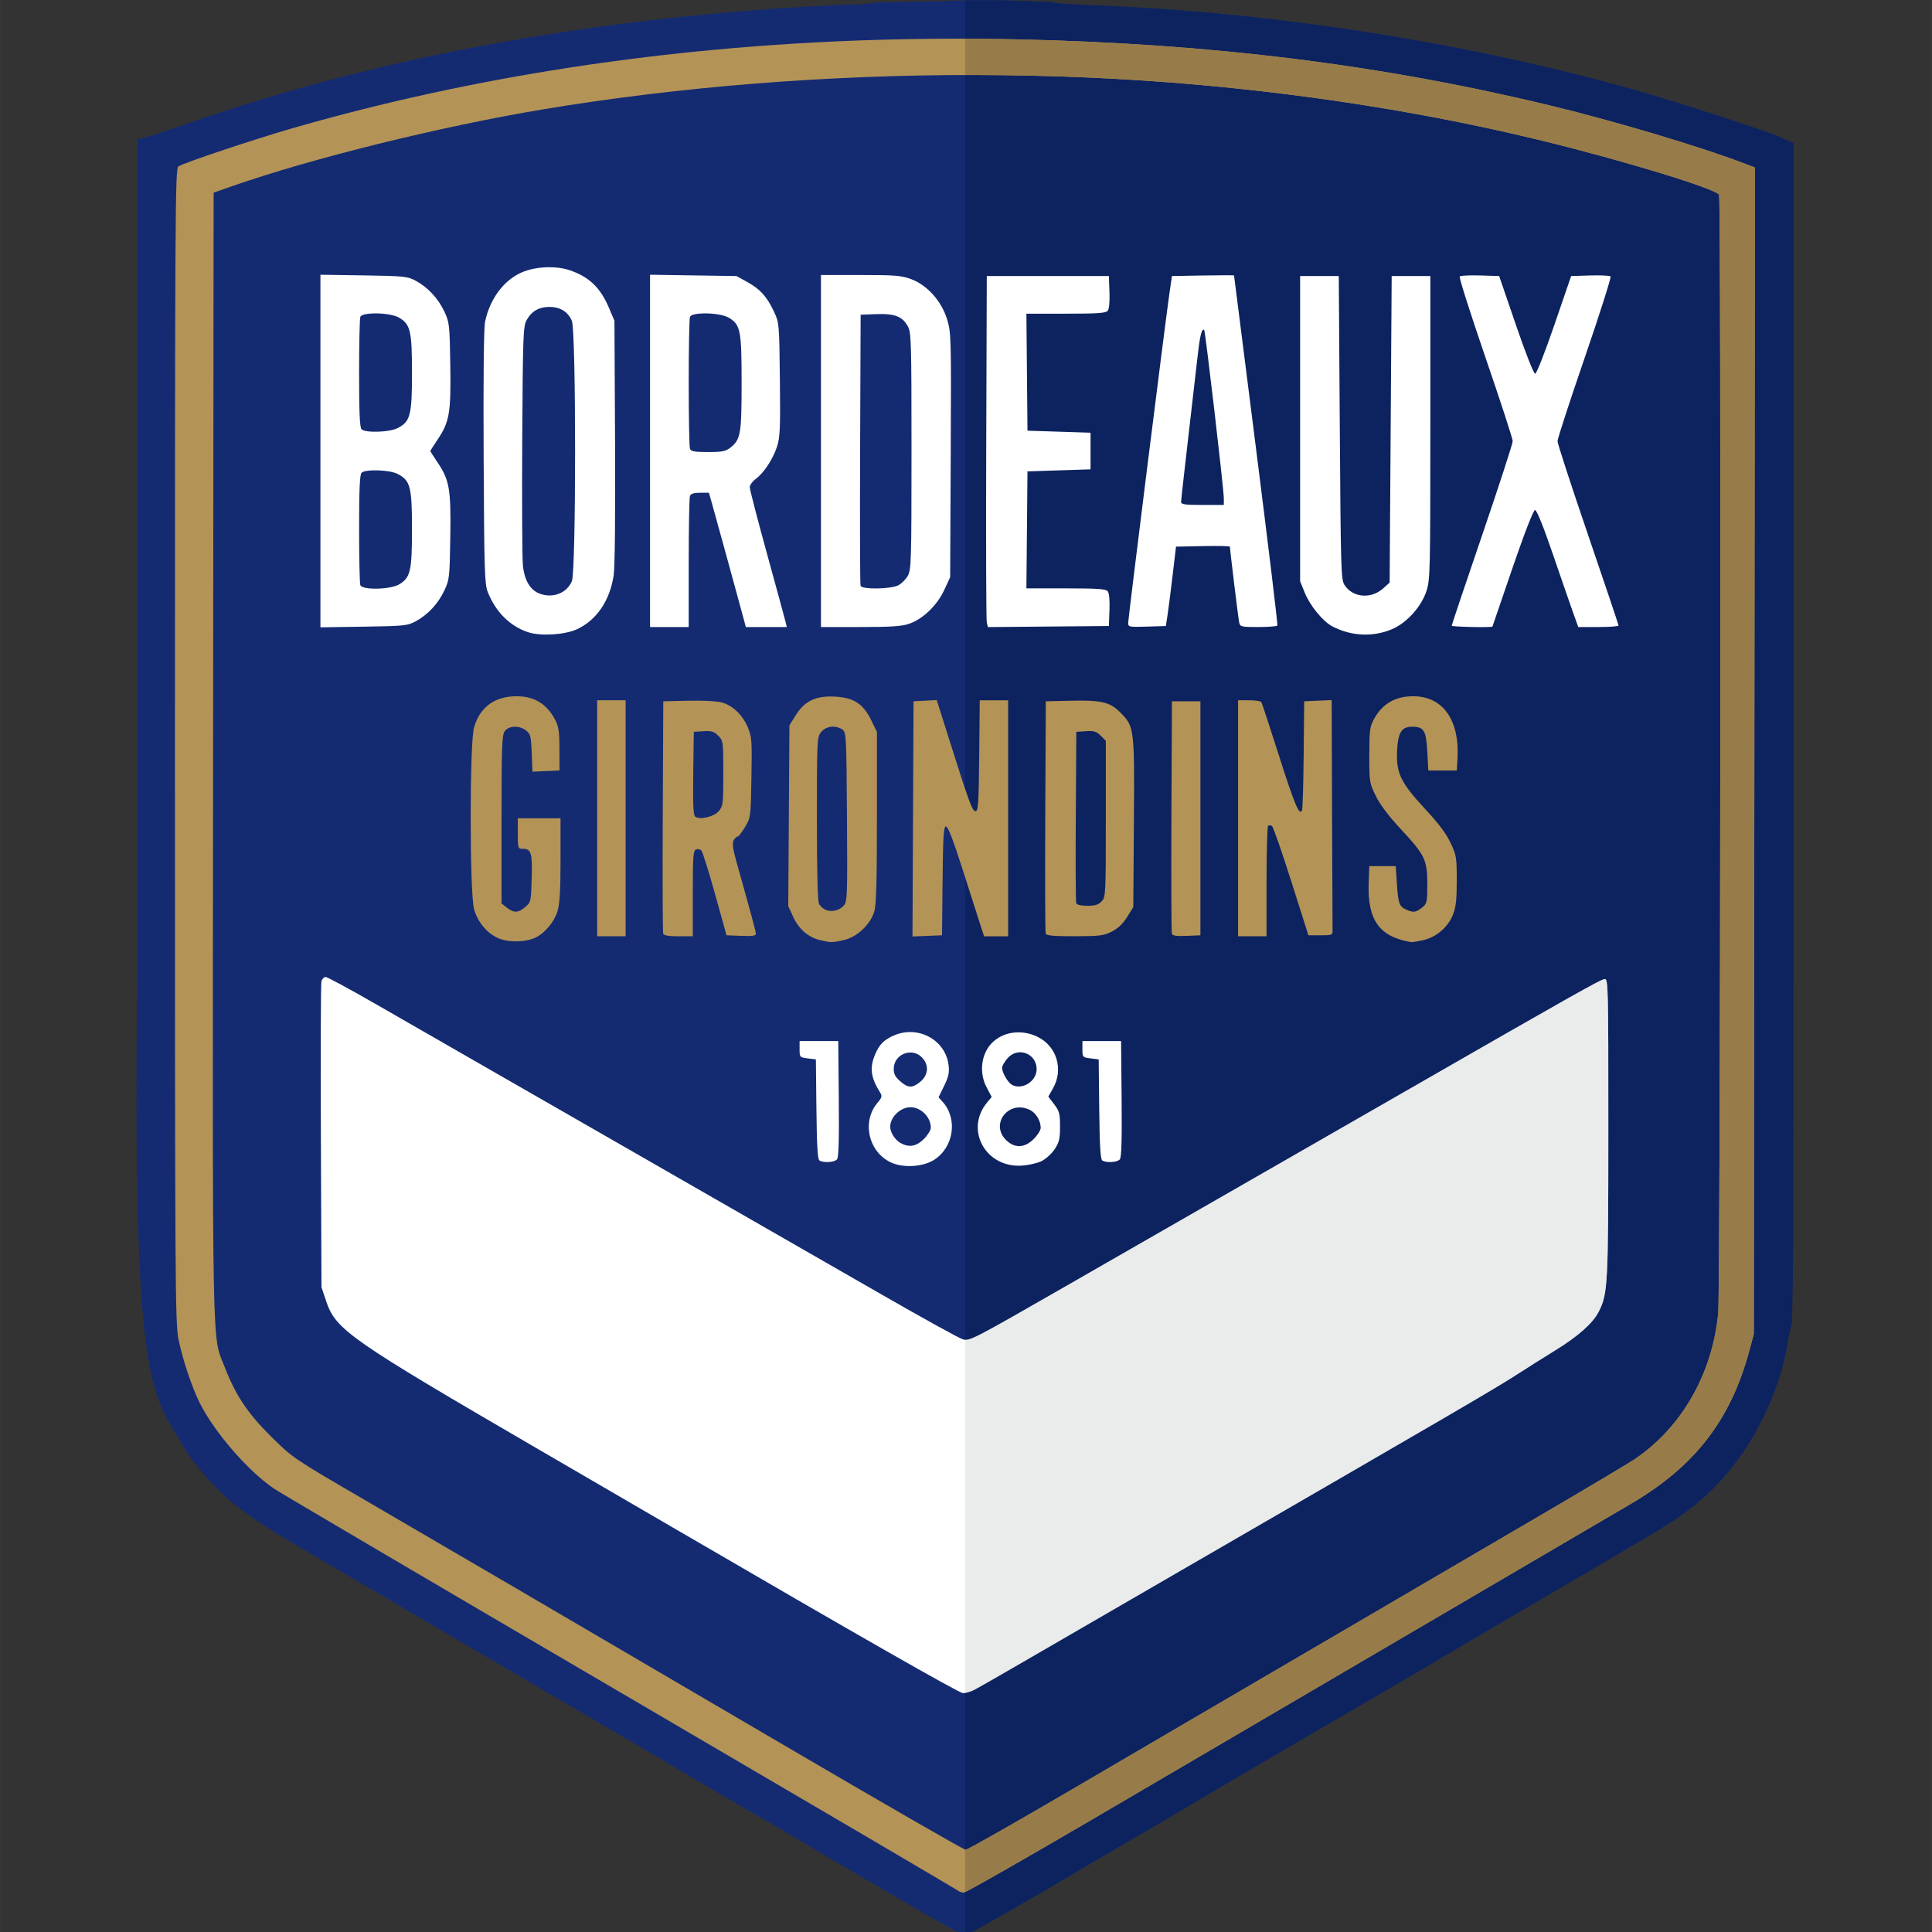
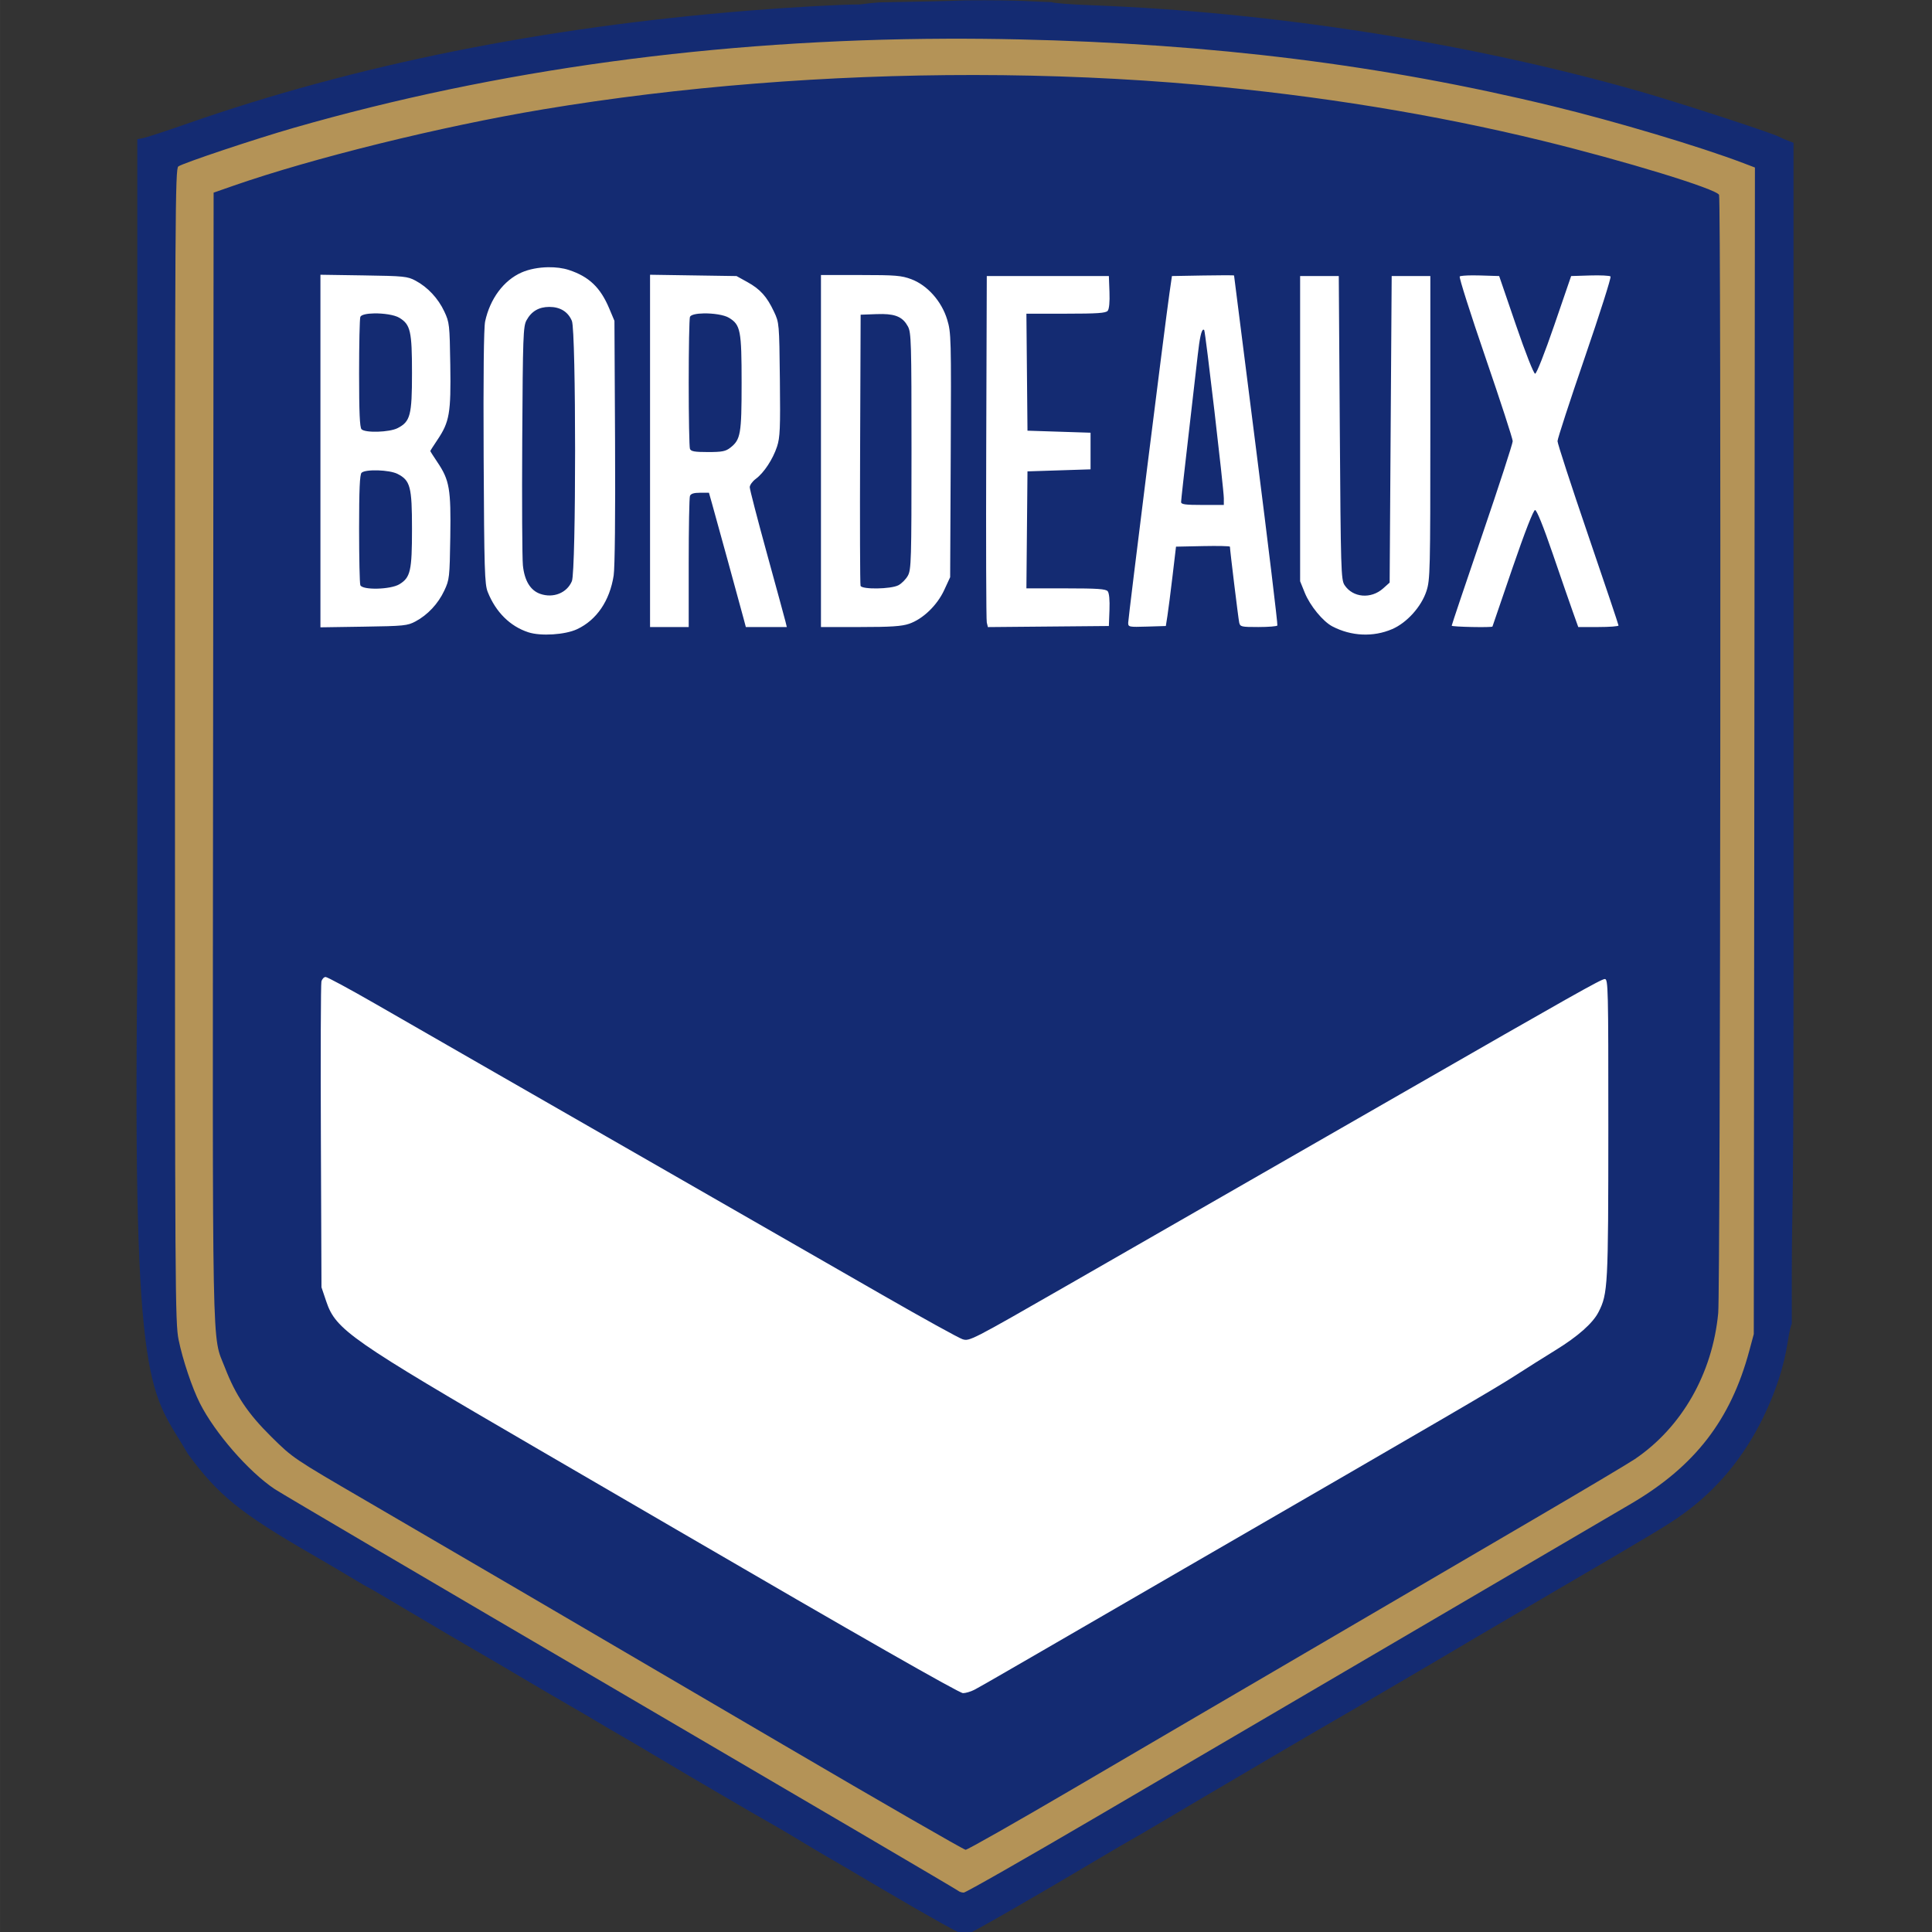
<svg xmlns="http://www.w3.org/2000/svg" xmlns:ns1="http://sodipodi.sourceforge.net/DTD/sodipodi-0.dtd" xmlns:ns2="http://www.inkscape.org/namespaces/inkscape" id="svg8" version="1.1" viewBox="0 0 251.626 251.63" height="251.627mm" width="251.627mm" ns1:docname="logo_bordeaux.svg" ns2:version="0.92.4 (5da689c313, 2019-01-14)">
  <rect x="0" y="0" width="251.626" height="251.63" fill="#333333" stroke="none" />
  <ns1:namedview pagecolor="#ffffff" bordercolor="#666666" borderopacity="1" objecttolerance="10" gridtolerance="10" guidetolerance="10" ns2:pageopacity="0" ns2:pageshadow="2" ns2:window-width="1920" ns2:window-height="1009" id="namedview2790" showgrid="false" ns2:zoom="0.49917161" ns2:cx="106.17228" ns2:cy="267.85417" ns2:window-x="-4" ns2:window-y="-4" ns2:window-maximized="1" ns2:current-layer="svg8" />
  <defs id="defs2" />
  <g transform="translate(155.794,-23.205)" id="layer1">
    <g transform="translate(18.128)" id="g870">
      <path style="display:inline;fill:#142b72;fill-opacity:1;stroke:none;stroke-width:1" d="m -224.328,88.742 c -3.308,0.22 -4.611,0.424 -9.309,1.004 -9.411,0.005 -33.944,1.368 -54.691,3.037 -101.337,8.155 -193.483,26.703 -276,55.555 -10.45,3.654 -20.237,6.865 -21.75,7.137 l -2.75,0.494 v 408.273 c -2.461,212.364 6.725,206.531 24.822,237.842 14.995,20.413 25.684,29.068 61.336,49.658 6.19,3.575 14.792,8.637 19.115,11.25 4.324,2.612 8.007,4.75 8.186,4.75 0.178,0 9.589,5.513 20.91,12.25 11.321,6.737 25.207,14.909 30.857,18.158 5.651,3.25 16.348,9.518 23.773,13.93 7.425,4.412 17.55,10.34 22.5,13.176 4.95,2.835 11.25,6.518 14,8.184 2.75,1.666 8.375,4.964 12.5,7.328 4.125,2.364 11.775,6.866 17,10.004 12.742,7.652 50.333,29.646 55.98,32.754 2.486,1.368 8.795,5.078 14.02,8.242 5.225,3.165 11.075,6.653 13,7.754 3.455,1.975 11.924,6.939 29.5,17.289 21.954,12.928 38.11,21.916 39.4,21.924 1.221,0.01 35.437,-19.63 67.1,-38.508 5.775,-3.443 12.3,-7.256 14.5,-8.473 2.2,-1.217 7.6,-4.36 12,-6.986 4.4,-2.626 14.525,-8.614 22.5,-13.305 7.975,-4.691 24.625,-14.484 37,-21.764 12.375,-7.28 25.425,-14.897 29,-16.928 7.002,-3.977 53.379,-31.175 66.5,-39 4.4,-2.624 21.725,-12.792 38.5,-22.596 53.266,-31.131 58.345,-34.185 65.867,-39.615 16.539,-11.939 29.684,-27.795 39.191,-47.277 6.285,-12.88 10.352,-25.443 12.15,-37.541 0.613,-4.125 1.492,-7.927 1.953,-8.449 -0.153,-78.729 0.838,-18.249 0.838,-174.051 v -406.5 c 0,0 -4.748,-1.702 -7,-2.908 -3.239,-1.83 -50.575,-17.245 -69.207,-22.537 -83.837,-23.811 -179.818,-38.842 -269.293,-42.174 -10.215,-0.38 -18.809,-1.073 -19.096,-1.537 -8.482,-0.095 -14.149,-1.094 -42.404,-0.844 -10.237,0.417 -19.673,0.556 -42.5,1 z" id="path4557" transform="scale(0.265)" ns2:connector-curvature="0" ns1:nodetypes="ccscccccccsscscccccccccccccsccsccccsccssccc" />
-       <path style="display:inline;fill:#0d2360;fill-opacity:1;stroke:none;stroke-width:1" d="m -172.242,87.703 c -2.876,-0.004 -6.054,0.008 -9.586,0.039 -0.053,0.002 -0.109,0.004 -0.162,0.006 V 1038.719 c 0.015,0 0.05,0.015 0.062,0.016 1.221,0.01 35.437,-19.63 67.1,-38.508 5.775,-3.443 12.3,-7.256 14.5,-8.473 2.2,-1.217 7.6,-4.36 12,-6.986 4.4,-2.626 14.525,-8.614 22.5,-13.305 7.975,-4.691 24.625,-14.484 37,-21.764 12.375,-7.28 25.425,-14.897 29,-16.928 7.002,-3.977 53.379,-31.175 66.5,-39 4.4,-2.624 21.725,-12.792 38.5,-22.596 53.266,-31.131 58.345,-34.185 65.867,-39.615 16.539,-11.939 29.684,-27.795 39.191,-47.277 6.285,-12.88 10.352,-25.443 12.15,-37.541 0,0 1.492,-7.927 1.953,-8.449 0.551,-18.264 0.838,-18.249 0.838,-174.051 v -406.5 c 0,0 -4.748,-1.702 -7,-2.908 -3.239,-1.83 -50.575,-17.245 -69.207,-22.537 -83.837,-23.811 -179.818,-38.842 -269.293,-42.174 -10.215,-0.38 -18.809,-1.073 -19.096,-1.537 -7.422,-0.083 -12.689,-0.858 -32.818,-0.883 z" transform="scale(0.265)" id="path4572" ns2:connector-curvature="0" />
      <path style="display:inline;opacity:1;fill:#ffffff;fill-opacity:1;stroke:none;stroke-width:1px;stroke-linecap:butt;stroke-linejoin:miter;stroke-opacity:1" d="m -496.279,567.742 c -0.83,0 -1.762,1.012 -2.07,2.25 -0.308,1.237 -0.426,35.55 -0.262,76.25 l 0.297,74 2.359,6.992 c 4.688,13.9 11.728,18.806 104.127,72.559 30.525,17.758 61.125,35.563 68,39.568 88.751,51.706 138.92,80.339 140.801,80.357 1.265,0.011 3.74,-0.709 5.5,-1.604 1.76,-0.895 14.224,-8.031 27.699,-15.859 13.475,-7.828 47.45,-27.509 75.5,-43.736 132.231,-76.497 152.702,-88.433 162.5,-94.748 5.775,-3.722 14.775,-9.395 20,-12.605 11.049,-6.788 18.376,-13.279 21.17,-18.756 4.598,-9.013 4.794,-12.71 4.812,-90.418 0.015,-69.103 -0.082,-73.25 -1.732,-73.248 -1.712,0.002 -15.946,8.018 -100.25,56.457 -45.242,25.995 -88.058,50.577 -163.25,93.723 -48.194,27.654 -48.789,27.96 -52.219,26.828 -1.908,-0.63 -19.571,-10.389 -39.25,-21.688 -19.679,-11.299 -66.381,-38.108 -103.781,-59.576 -37.4,-21.468 -80.15,-46.007 -95,-54.531 -14.85,-8.524 -37.449,-21.511 -50.221,-28.857 -12.772,-7.347 -23.9,-13.357 -24.73,-13.357 z" transform="scale(0.265)" id="path4592" ns2:connector-curvature="0" />
-       <path style="display:inline;opacity:0.514;fill:#d6d8d9;fill-opacity:1;stroke:none;stroke-width:1px;stroke-linecap:butt;stroke-linejoin:miter;stroke-opacity:1" d="m 132.422,568.744 c -1.712,0.002 -15.946,8.018 -100.25,56.457 -45.242,25.995 -88.058,50.577 -163.25,93.723 -41.938,24.064 -47.829,27.415 -50.912,27.135 v 173.557 c 1.325,-0.227 3.104,-0.809 4.463,-1.5 1.76,-0.895 14.224,-8.031 27.699,-15.859 13.475,-7.828 47.45,-27.509 75.5,-43.736 132.231,-76.497 152.702,-88.433 162.5,-94.748 5.775,-3.722 14.775,-9.395 20,-12.605 11.049,-6.788 18.376,-13.279 21.17,-18.756 4.598,-9.013 4.794,-12.71 4.812,-90.418 0.015,-69.103 -0.082,-73.25 -1.732,-73.248 z" transform="scale(0.265)" id="path4605" ns2:connector-curvature="0" />
      <path style="display:inline;fill:#b49357;fill-opacity:1;stroke:none;stroke-width:1;stroke-opacity:1" d="m -191.072,106.594 c -113.062,0.419 -221.107,15.149 -320.756,43.777 -19.022,5.465 -54.596,17.356 -56.848,19.002 -1.529,1.118 -1.652,22.256 -1.652,284.539 0,268.127 0.096,283.801 1.787,292.105 1.996,9.804 6.639,23.65 10.469,31.225 7.382,14.602 23.986,33.66 36.744,42.172 3.3,2.202 80.025,47.328 170.5,100.279 90.475,52.952 164.929,96.675 165.451,97.162 0.522,0.487 1.751,0.887 2.73,0.887 0.979,0 30.476,-16.817 65.549,-37.371 35.073,-20.554 105.845,-62.017 157.27,-92.139 51.425,-30.122 98.757,-57.854 105.182,-61.627 31.351,-18.41 48.93,-41.152 58.072,-75.131 l 2.215,-8.232 0.281,-286.672 0.281,-286.674 -5.766,-2.193 c -21.232,-8.082 -62.485,-20.406 -93.598,-27.961 -83.419,-20.255 -166.859,-30.682 -262.668,-32.82 -11.8,-0.263 -23.548,-0.371 -35.244,-0.328 z m 13.469,17.836 c 37.536,0.028 74.772,1.637 110.775,4.859 58.633,5.248 115.743,14.547 168.5,27.438 40.727,9.951 85.806,23.76 86.904,26.623 1.08,2.815 0.673,538.073 -0.418,549.58 -2.821,29.743 -17.897,56.141 -40.986,71.768 -3.025,2.047 -25.525,15.432 -50,29.744 -54.497,31.868 -89.523,52.36 -127.5,74.594 -15.95,9.338 -33.05,19.337 -38,22.221 -4.95,2.883 -32.133,18.798 -60.406,35.365 -28.273,16.567 -52.123,30.105 -53,30.086 -0.877,-0.019 -41.194,-23.238 -89.594,-51.6 -117.307,-68.739 -161.944,-94.851 -204.988,-119.912 -35.91,-20.908 -36.011,-20.976 -46.619,-31.453 -11.534,-11.392 -17.561,-20.371 -22.836,-34.025 -6.494,-16.808 -6.098,3.703 -5.814,-300.975 l 0.258,-276.5 9.5,-3.314 c 39.242,-13.693 102.434,-29.285 152.5,-37.629 67.316,-11.218 140.065,-16.923 211.725,-16.869 z" transform="scale(0.265)" id="path4618" ns2:connector-curvature="0" />
-       <path style="display:inline;fill:#977c4a;fill-opacity:1;stroke:none;stroke-width:1;stroke-opacity:1" d="m -181.99,106.592 v 17.855 c 1.462,-0.004 2.926,-0.019 4.387,-0.018 37.536,0.028 74.772,1.637 110.775,4.859 58.633,5.248 115.743,14.547 168.5,27.438 40.727,9.951 85.806,23.76 86.904,26.623 1.08,2.815 0.673,538.073 -0.418,549.58 -2.821,29.743 -17.897,56.141 -40.986,71.768 -3.025,2.047 -25.525,15.432 -50,29.744 -54.497,31.868 -89.523,52.36 -127.5,74.594 -15.95,9.338 -33.05,19.337 -38,22.221 -4.95,2.883 -32.133,18.798 -60.406,35.365 -28.273,16.567 -52.123,30.105 -53,30.086 -0.023,-4.9e-4 -0.181,-0.08 -0.256,-0.111 v 20.881 c 4.537,-2.14 32.288,-17.998 64.893,-37.106 35.073,-20.554 105.845,-62.017 157.27,-92.139 51.425,-30.122 98.757,-57.854 105.182,-61.627 31.351,-18.41 48.93,-41.152 58.072,-75.131 l 2.215,-8.232 0.281,-286.672 0.281,-286.674 -5.766,-2.193 c -21.232,-8.082 -62.485,-20.406 -93.598,-27.961 -83.419,-20.255 -166.859,-30.682 -262.668,-32.82 -8.749,-0.195 -17.47,-0.304 -26.162,-0.33 z" id="path4707" transform="scale(0.265)" ns2:connector-curvature="0" />
      <path style="display:inline;opacity:1;fill:#ffffff;fill-opacity:1;fill-rule:nonzero;stroke:none;stroke-width:3.78;stroke-miterlimit:4;stroke-dasharray:none;stroke-opacity:1" d="m -386.848,218.902 c -4.666,0.066 -9.44,0.949 -13.145,2.588 -8.783,3.885 -15.501,12.927 -17.895,24.088 -0.661,3.083 -0.919,26.905 -0.723,66.729 0.273,55.464 0.484,62.381 2.004,66.197 3.943,9.896 10.977,16.883 19.951,19.818 6.126,2.004 18.102,1.24 23.998,-1.531 9.59,-4.508 16.01,-13.938 17.943,-26.355 0.597,-3.832 0.869,-29.93 0.688,-65.773 l -0.303,-59.42 -2.596,-6.156 c -4.325,-10.256 -9.93,-15.59 -19.787,-18.826 -2.943,-0.966 -6.507,-1.409 -10.137,-1.357 z m -111.98,3.697 v 86.643 86.643 l 21.25,-0.322 c 19.806,-0.299 21.538,-0.475 25.475,-2.578 6.007,-3.21 11.122,-8.686 14.156,-15.156 2.52,-5.374 2.631,-6.376 2.941,-26.332 0.366,-23.553 -0.386,-27.934 -6.318,-36.75 -1.926,-2.862 -3.504,-5.339 -3.504,-5.504 0,-0.164 1.578,-2.642 3.504,-5.504 5.932,-8.816 6.684,-13.199 6.318,-36.752 -0.31,-19.956 -0.421,-20.956 -2.941,-26.33 -3.034,-6.47 -8.149,-11.948 -14.156,-15.158 -3.936,-2.103 -5.669,-2.277 -25.475,-2.576 z m 162,0 v 86.57 86.572 h 9.5 9.5 v -31.418 c 0,-17.28 0.274,-32.13 0.607,-33 0.425,-1.108 1.915,-1.582 4.973,-1.582 h 4.365 l 1.488,5.25 c 1.771,6.246 13.901,50.414 15.516,56.5 l 1.129,4.25 h 10.07 10.068 l -0.67,-2.75 c -0.369,-1.513 -4.467,-16.543 -9.107,-33.402 -4.641,-16.859 -8.439,-31.512 -8.439,-32.562 0,-1.05 1.326,-2.889 2.945,-4.086 4.017,-2.97 8.415,-9.645 10.467,-15.883 1.476,-4.487 1.663,-8.924 1.396,-33 -0.305,-27.543 -0.334,-27.871 -2.898,-33.316 -3.5,-7.431 -6.74,-11.037 -13.076,-14.547 l -5.334,-2.953 -21.25,-0.322 z m 84,0.143 v 86.5 86.5 h 19.322 c 15.048,0 20.355,-0.352 23.994,-1.592 6.764,-2.305 13.79,-9.058 17.275,-16.607 l 2.908,-6.301 0.281,-59.971 c 0.271,-57.903 0.211,-60.201 -1.756,-66.676 -2.726,-8.974 -9.736,-16.853 -17.615,-19.801 -4.841,-1.811 -7.768,-2.053 -24.947,-2.053 z m 198.529,0.109 c -2.77,0 -6.586,0.039 -10.779,0.115 l -15.25,0.275 -1.229,8.5 c -2.123,14.693 -20.271,159.647 -20.271,161.914 0,2.079 0.349,2.15 9.25,1.873 l 9.25,-0.287 0.783,-5 c 0.43,-2.75 1.555,-11.525 2.5,-19.5 l 1.717,-14.5 13.25,-0.279 c 7.287,-0.153 13.25,-0.02 13.25,0.297 0,1.556 4.117,35.279 4.545,37.232 0.467,2.128 0.977,2.25 9.416,2.25 4.907,0 9.12,-0.338 9.361,-0.75 0.241,-0.412 -4.443,-39.225 -10.41,-86.25 -5.967,-47.025 -10.864,-85.624 -10.881,-85.775 -0.009,-0.076 -1.732,-0.115 -4.502,-0.115 z m 121.797,0.051 c -3.457,0.016 -6.08,0.225 -6.385,0.551 -0.406,0.434 5.286,18.339 12.65,39.789 7.364,21.45 13.393,39.966 13.398,41.146 0.004,1.18 -6.74,21.921 -14.99,46.09 -8.25,24.169 -15,44.24 -15,44.604 0,0.596 19.949,1.004 20.037,0.41 0.019,-0.138 4.446,-13.075 9.834,-28.75 6.155,-17.905 10.286,-28.5 11.111,-28.5 0.817,0 4.102,8.141 8.676,21.5 4.049,11.825 8.527,24.762 9.953,28.75 l 2.592,7.25 h 9.898 c 5.444,0 9.897,-0.338 9.895,-0.75 -0.003,-0.412 -6.753,-20.49 -15,-44.615 -8.247,-24.125 -14.992,-44.825 -14.986,-46 0.004,-1.175 6.04,-19.685 13.408,-41.135 7.368,-21.45 13.061,-39.355 12.65,-39.789 -0.411,-0.434 -4.935,-0.659 -10.055,-0.5 l -9.309,0.289 -8.238,24 c -4.739,13.809 -8.757,24 -9.463,24 -0.706,0 -4.716,-10.183 -9.449,-24 l -8.223,-24 -9.326,-0.289 c -1.282,-0.04 -2.527,-0.056 -3.68,-0.051 z m -238.826,0.34 -0.275,84 c -0.151,46.2 -0.028,85.02 0.273,86.266 l 0.549,2.264 29.727,-0.266 29.727,-0.264 0.295,-7.846 c 0.184,-4.923 -0.141,-8.368 -0.873,-9.25 -0.928,-1.119 -5.122,-1.404 -20.559,-1.404 h -19.393 l 0.264,-28.75 0.266,-28.75 15.5,-0.5 15.5,-0.5 v -9 -9 l -15.5,-0.5 -15.5,-0.5 -0.266,-28.75 -0.264,-28.75 h 19.393 c 15.437,0 19.63,-0.288 20.559,-1.406 0.732,-0.882 1.057,-4.327 0.873,-9.25 l -0.295,-7.844 h -30 z m 154,0 v 75 75 l 2.283,5.646 c 2.59,6.404 8.927,14.128 13.582,16.555 9.309,4.853 20.091,5.333 29.406,1.311 7.199,-3.109 14.292,-10.982 16.809,-18.656 1.824,-5.562 1.92,-9.589 1.92,-80.355 v -74.5 h -9.5 -9.5 l -0.5,75.332 -0.5,75.332 -3.205,2.865 C 17.5,382.102 8.566,381.323 4.5,375.119 2.783,372.499 2.642,367.824 2.172,297.787 l -0.5,-74.545 h -9.5 z M -386.328,238.408 c 5.352,0 9.21,2.394 11.084,6.879 2.1,5.027 2.1,122.883 0,127.91 -2.421,5.794 -9.118,8.486 -15.549,6.25 -4.836,-1.681 -7.746,-6.456 -8.527,-13.99 -0.355,-3.418 -0.501,-31.19 -0.326,-61.715 0.292,-50.856 0.467,-55.771 2.09,-58.74 2.431,-4.448 6.083,-6.594 11.229,-6.594 z m -86.084,3.189 c 4.485,-0.076 9.949,0.679 12.395,2.17 5.446,3.32 6.189,6.591 6.189,27.207 0,20.69 -0.816,23.807 -7.084,27.016 -4.016,2.056 -15.842,2.425 -17.715,0.553 -0.872,-0.872 -1.201,-8.361 -1.201,-27.42 0,-14.42 0.274,-26.929 0.607,-27.799 0.424,-1.106 3.32,-1.668 6.809,-1.727 z m 162,0 c 4.485,-0.076 9.949,0.679 12.395,2.17 5.659,3.45 6.189,6.194 6.189,31.975 0,25.121 -0.476,27.869 -5.514,31.832 -2.322,1.826 -4.057,2.168 -11.014,2.168 -6.608,0 -8.38,-0.316 -8.865,-1.582 -0.334,-0.87 -0.607,-15.458 -0.607,-32.418 0,-16.96 0.274,-31.548 0.607,-32.418 0.424,-1.106 3.32,-1.668 6.809,-1.727 z m 87.955,0.312 c 6.815,0.122 10.011,1.795 12.363,6.1 1.632,2.986 1.766,7.669 1.766,61.232 0,53.563 -0.134,58.247 -1.766,61.232 -0.972,1.778 -3.088,3.916 -4.701,4.75 -3.716,1.921 -17.862,2.125 -18.572,0.268 -0.263,-0.688 -0.361,-30.95 -0.219,-67.25 l 0.258,-66 7.721,-0.291 c 1.129,-0.043 2.177,-0.058 3.15,-0.041 z m 157.572,7.674 c 0.135,-0.017 0.274,0.047 0.412,0.188 0.585,0.595 9.652,78.334 9.648,82.721 l -0.004,3.25 h -10.5 c -8.539,0 -10.5,-0.274 -10.5,-1.461 0,-0.803 1.587,-15.091 3.527,-31.75 1.94,-16.659 4.037,-34.88 4.66,-40.49 0.925,-8.323 1.808,-12.338 2.756,-12.457 z m -405.689,69.16 c 3.693,0.115 7.654,0.722 9.662,1.75 6.268,3.209 7.084,6.323 7.084,27.014 0,20.616 -0.744,23.889 -6.189,27.209 -4.348,2.651 -18.233,2.971 -19.203,0.443 -0.334,-0.87 -0.607,-13.381 -0.607,-27.801 0,-19.059 0.329,-26.546 1.201,-27.418 0.936,-0.936 4.36,-1.312 8.053,-1.197 z" transform="scale(0.265)" id="rect4712" ns2:connector-curvature="0" />
-       <path style="display:inline;opacity:1;fill:#b49357;fill-opacity:1;fill-rule:nonzero;stroke:none;stroke-width:4.338;stroke-miterlimit:4;stroke-dasharray:none;stroke-opacity:1" d="m -402.527,429.764 c -10.666,0.04 -17.828,5.283 -20.775,15.207 -2.272,7.651 -2.245,81.981 0.031,89.65 2.054,6.916 7.325,12.698 13.314,14.605 5.179,1.649 12.879,1.214 17.096,-0.967 h 0.002 c 4.639,-2.399 9.029,-7.771 10.557,-12.914 1.088,-3.665 1.475,-10.291 1.475,-25.285 v -20.318 h -10.5 -10.5 v 7.5 c 0,7.23 0.087,7.5 2.379,7.5 4.213,0 4.823,1.991 4.459,14.547 -0.328,11.321 -0.412,11.694 -3.143,14.041 -3.438,2.954 -5.631,3.038 -9.061,0.34 l -2.635,-2.072 v -41.205 c 0,-35.675 0.209,-41.503 1.557,-43.428 1.976,-2.821 7.291,-2.978 10.584,-0.312 2.111,1.709 2.397,2.878 2.711,11.045 l 0.352,9.131 6.648,-0.293 6.648,-0.293 -0.033,-10.5 c -0.03,-8.727 -0.392,-11.175 -2.152,-14.5 -4.122,-7.784 -10.297,-11.512 -19.014,-11.479 z m 440.918,0 c -9.012,-0.038 -15.377,3.697 -19.564,11.479 -1.9,3.531 -2.154,5.586 -2.154,17.521 0,13.204 0.077,13.675 3.217,20.053 2.09,4.246 6.359,9.903 12.201,16.172 11.95,12.823 13.082,15.173 13.082,27.141 0,9.037 -0.12,9.563 -2.635,11.541 -3.016,2.372 -4.277,2.525 -7.762,0.938 -3.388,-1.544 -3.911,-3.018 -4.551,-12.865 l -0.553,-8.5 h -6.5 -6.5 l -0.301,8 c -0.698,18.538 5.202,26.792 21.002,29.385 0.385,0.063 2.923,-0.361 5.639,-0.943 6.488,-1.391 12.432,-6.481 14.832,-12.701 1.41,-3.655 1.826,-7.486 1.816,-16.74 -0.011,-11.3 -0.193,-12.379 -3.082,-18.5 -2.114,-4.479 -5.965,-9.609 -12.387,-16.5 -12.021,-12.9 -14.358,-17.698 -13.869,-28.463 0.414,-9.126 2.184,-12.037 7.314,-12.037 5.888,0 6.978,1.762 7.535,12.166 l 0.5,9.334 h 7 7 l 0.338,-5.5 c 1.175,-19.134 -7.048,-30.918 -21.619,-30.979 z m -286.314,0.119 c -8.216,-0.041 -13.296,2.726 -17.404,9.357 l -3,4.842 -0.289,44.404 -0.289,44.404 2.418,5.283 c 2.755,6.017 7.468,10.096 13.225,11.445 5.411,1.268 5.661,1.269 11.525,0.012 v -0.002 c 6.509,-1.396 13.135,-7.562 15.098,-14.049 0.994,-3.285 1.312,-14.543 1.312,-46.338 v -42 l -2.848,-5.801 c -3.977,-8.098 -8.63,-11.065 -18.061,-11.514 -0.576,-0.027 -1.14,-0.042 -1.688,-0.045 z m 52,1.762 -5.701,0.299 -5.703,0.299 -0.258,57.795 -0.258,57.793 7.258,-0.293 7.258,-0.295 0.268,-26.75 c 0.222,-22.29 0.503,-26.75 1.684,-26.75 0.964,0 3.532,6.628 8.039,20.75 3.643,11.413 7.535,23.563 8.648,27 l 2.025,6.25 h 5.918 5.918 v -58 -58 h -6.982 -6.984 l -0.266,27.25 c -0.229,23.437 -0.477,27.25 -1.768,27.25 -1.636,0 -2.984,-3.663 -12.992,-35.299 z m 194.096,0.006 -6.75,0.295 -6.75,0.297 -0.254,26 c -0.14,14.3 -0.494,26.643 -0.787,27.428 -1.214,3.255 -3.59,-2.334 -11.369,-26.756 -4.438,-13.93 -8.323,-25.743 -8.637,-26.25 -0.313,-0.507 -3.019,-0.922 -6.012,-0.922 h -5.441 v 58 58 h 7 7 v -26.941 c 0,-14.818 0.36,-27.162 0.799,-27.434 0.439,-0.271 1.279,-0.185 1.869,0.191 0.59,0.376 4.86,12.609 9.486,27.184 l 8.412,26.5 h 5.967 c 5.859,0 5.966,-0.05 5.904,-2.75 -0.034,-1.512 -0.147,-27.522 -0.25,-57.797 z m -361,0.092 v 58 58 h 7 7 v -58 -58 h -7 z m 238.035,0.158 c -1.593,-0.005 -3.336,0.017 -5.256,0.06 l -12.279,0.281 -0.26,56.5 c -0.143,31.075 -0.044,57.062 0.219,57.75 0.351,0.918 4.135,1.241 14.26,1.221 12.374,-0.026 14.241,-0.263 18.281,-2.326 3.052,-1.559 5.465,-3.856 7.5,-7.141 l 3,-4.844 0.297,-41.08 c 0.334,-46.381 0.21,-47.46 -6.223,-54.148 -4.655,-4.84 -8.39,-6.236 -19.539,-6.273 z m -188.174,0.035 c -1.67,-0.021 -3.394,-0.013 -5.082,0.025 l -12.279,0.281 -0.26,56.5 c -0.143,31.075 -0.044,57.062 0.219,57.75 0.32,0.836 2.806,1.25 7.51,1.25 h 7.031 v -21.031 c 0,-18.173 0.214,-21.113 1.568,-21.633 0.862,-0.331 2.048,-0.12 2.637,0.469 0.589,0.589 3.616,10.211 6.725,21.383 l 5.652,20.312 7.209,0.293 c 5.3,0.216 7.209,-0.041 7.209,-0.971 0,-1.133 -1.964,-8.435 -9.602,-35.688 -1.717,-6.128 -2.075,-8.869 -1.336,-10.25 0.555,-1.037 1.424,-1.885 1.932,-1.885 0.507,0 2.179,-2.137 3.715,-4.75 2.762,-4.699 2.795,-4.959 3.115,-24.393 0.304,-18.418 0.186,-19.963 -1.877,-24.758 -2.625,-6.103 -7.446,-10.618 -12.906,-12.088 -1.644,-0.443 -6.17,-0.756 -11.18,-0.818 z m 232.639,0.307 -0.26,56.5 c -0.143,31.075 -0.037,57.082 0.236,57.795 0.355,0.927 2.42,1.212 7.26,1 l 6.764,-0.295 v -57.5 -57.5 h -7 z m -166.781,12.465 c 1.699,-0.048 3.429,0.422 4.84,1.453 1.859,1.359 1.953,3.167 2.223,42.852 0.262,38.522 0.156,41.578 -1.5,43.537 -2.123,2.511 -5.947,3.453 -8.965,2.207 -1.202,-0.496 -2.664,-1.798 -3.25,-2.893 -0.703,-1.313 -1.066,-15.578 -1.066,-41.92 0,-38.883 0.054,-40.001 2.072,-42.566 1.329,-1.69 3.462,-2.608 5.646,-2.67 z m -62.113,2.166 c 2.91,-0.072 4.053,0.435 5.887,2.27 2.469,2.469 2.508,2.76 2.508,18.498 0,15.143 -0.118,16.128 -2.25,18.607 -2.378,2.765 -9.109,4.35 -11.52,2.713 h -0.002 c -0.974,-0.661 -1.208,-5.639 -1,-21.291 l 0.271,-20.428 4.742,-0.305 c 0.495,-0.032 0.948,-0.054 1.363,-0.065 z m 187.998,0 c 2.91,-0.072 4.055,0.435 5.889,2.27 l 2.508,2.508 v 38.357 c 0,37.219 -0.061,38.421 -2.039,40.545 -1.572,1.687 -3.183,2.189 -7.031,2.189 -3.073,0 -5.177,-0.48 -5.473,-1.25 -0.264,-0.688 -0.361,-19.925 -0.217,-42.75 l 0.26,-41.5 4.742,-0.305 c 0.495,-0.032 0.946,-0.054 1.361,-0.065 z" transform="scale(0.265)" id="rect845" ns2:connector-curvature="0" />
-       <path style="display:inline;opacity:1;fill:#ffffff;fill-opacity:1;fill-rule:nonzero;stroke:none;stroke-width:4.927;stroke-miterlimit:4;stroke-dasharray:none;stroke-opacity:1" d="m -209.354,594.791 c -2.648,0.046 -5.358,0.63 -7.975,1.832 -4.758,2.185 -6.889,4.414 -8.961,9.373 -2.675,6.403 -2.022,11.281 2.461,18.393 1.207,1.914 1.066,2.487 -1.297,5.295 -7.732,9.189 -4.33,24.055 6.682,29.199 6.127,2.862 15.974,2.213 21.457,-1.416 9.499,-6.286 11.417,-20.171 3.926,-28.404 l -1.982,-2.18 2.734,-5.592 c 2.164,-4.422 2.631,-6.531 2.23,-10.088 -1.115,-9.889 -9.817,-16.578 -19.275,-16.412 z m 52.924,0.158 c -4.366,0.136 -8.52,1.689 -11.717,4.58 -5.875,5.313 -7.254,14.955 -3.223,22.537 l 2.457,4.623 -2.297,2.775 c -10.993,13.283 -0.803,32 16.881,31.004 3.3,-0.186 7.728,-1.169 9.84,-2.188 2.112,-1.018 5.037,-3.662 6.5,-5.873 2.258,-3.412 2.66,-5.103 2.66,-11.172 0,-6.337 -0.327,-7.578 -2.877,-10.922 l -2.877,-3.773 2.338,-4.15 c 5.193,-9.217 1.839,-20.516 -7.465,-25.152 -3.3,-1.644 -6.825,-2.395 -10.221,-2.289 z m -106.898,4.293 v 4 c 0,3.917 0.083,4.01 4,4.5 l 4,0.5 0.27,24.451 c 0.198,18.032 0.592,24.659 1.5,25.236 2.003,1.272 7.396,0.923 8.625,-0.559 0.806,-0.972 1.059,-9.647 0.871,-29.75 l -0.266,-28.379 h -9.5 z m 139,0 v 4 c 0,3.917 0.083,4.01 4,4.5 l 4,0.5 0.27,24.451 c 0.198,18.032 0.592,24.659 1.5,25.236 2.003,1.272 7.396,0.923 8.625,-0.559 0.806,-0.972 1.059,-9.647 0.871,-29.75 l -0.266,-28.379 h -9.5 z m -30.119,5.516 c 3.974,0.225 7.619,3.414 7.619,8.35 0,5.959 -7.28,10.449 -12.25,7.555 -1.951,-1.136 -4.75,-6.023 -4.75,-8.293 0,-0.81 1.166,-2.859 2.59,-4.551 1.904,-2.263 4.407,-3.195 6.791,-3.061 z m -54.182,0.1 c 1.894,0.06 3.799,0.791 5.348,2.34 3.614,3.614 3.353,8.609 -0.623,11.955 -3.943,3.318 -6.136,3.264 -10.064,-0.246 v 0.002 c -2.455,-2.193 -3.151,-3.607 -3.076,-6.25 0.137,-4.812 4.25,-7.932 8.416,-7.801 z m -0.199,26.885 c 5.134,0 10,4.891 10,10.051 0,1.182 -1.528,3.679 -3.398,5.549 -3.699,3.699 -7.3,4.327 -11.49,2.004 -2.658,-1.473 -5.022,-5.151 -5.076,-7.902 -0.094,-4.763 4.978,-9.701 9.965,-9.701 z m 53.236,0.107 c 1.776,-0.074 3.687,0.319 5.619,1.318 2.91,1.505 5.145,5.293 5.145,8.721 0,1.129 -1.528,3.583 -3.398,5.453 -4.532,4.532 -9.451,4.703 -13.678,0.477 -6.557,-6.557 -1.384,-15.648 6.312,-15.969 z" transform="scale(0.265)" id="rect850" ns2:connector-curvature="0" />
    </g>
  </g>
</svg>